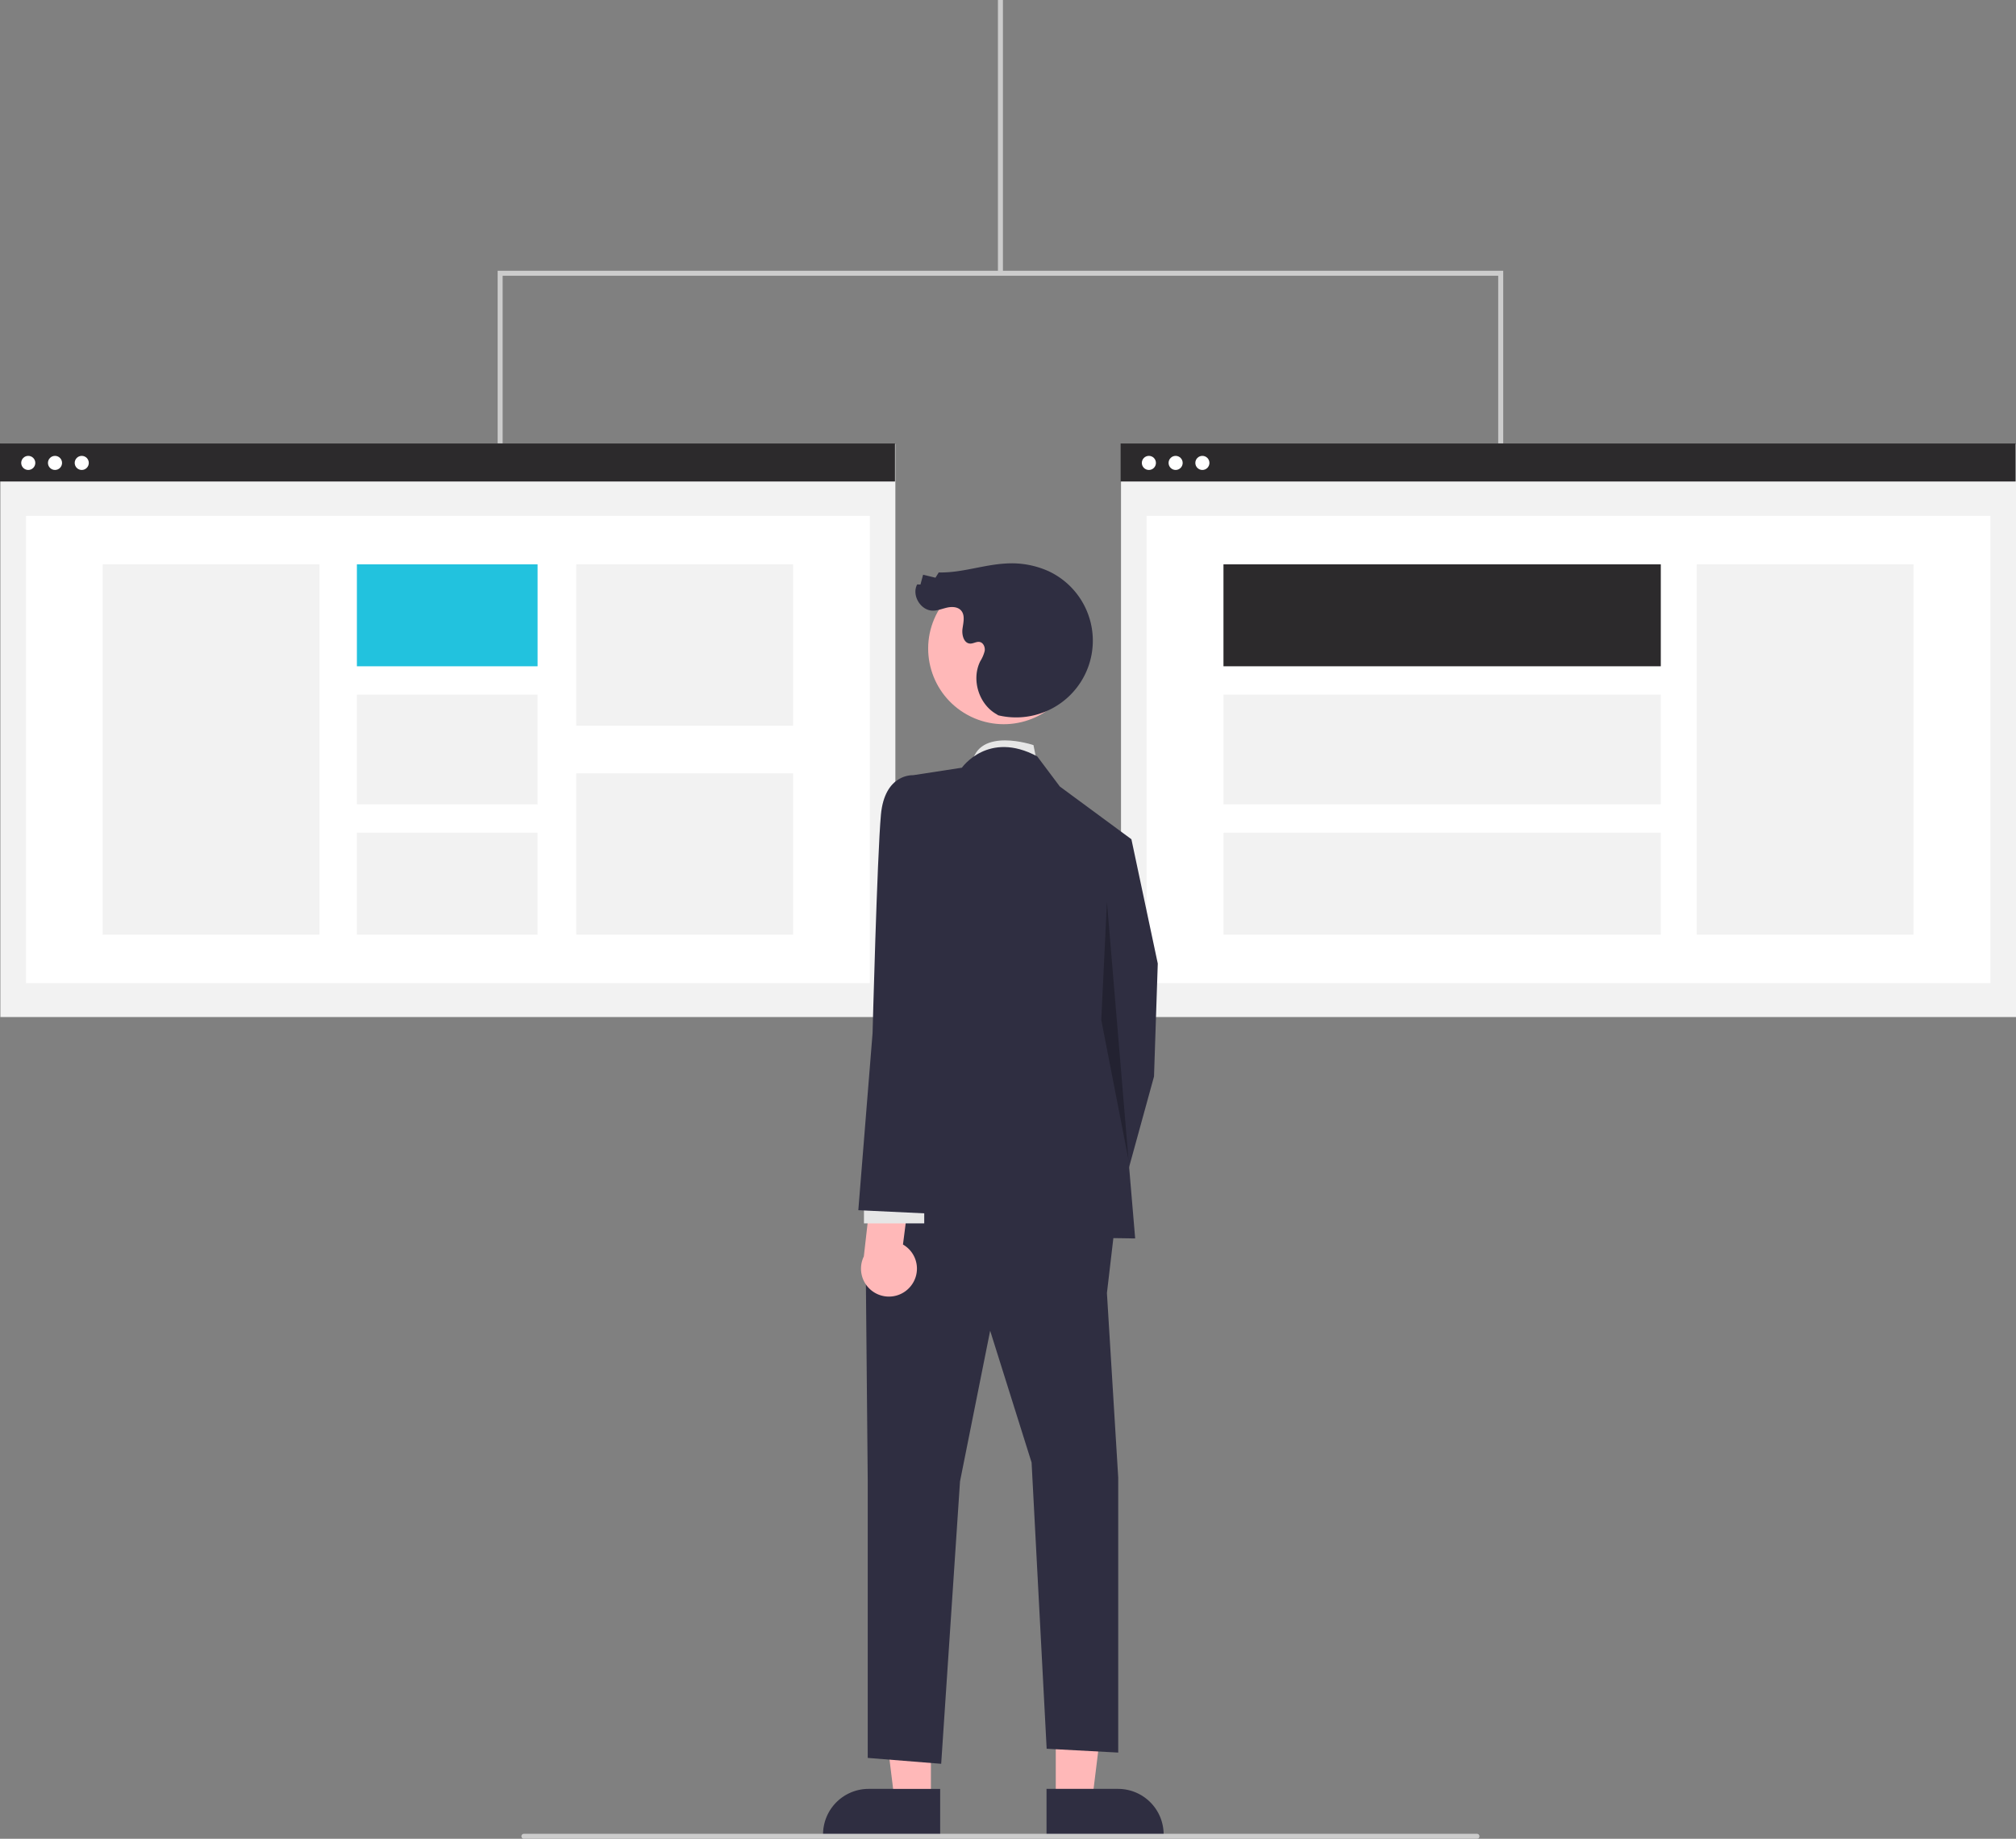
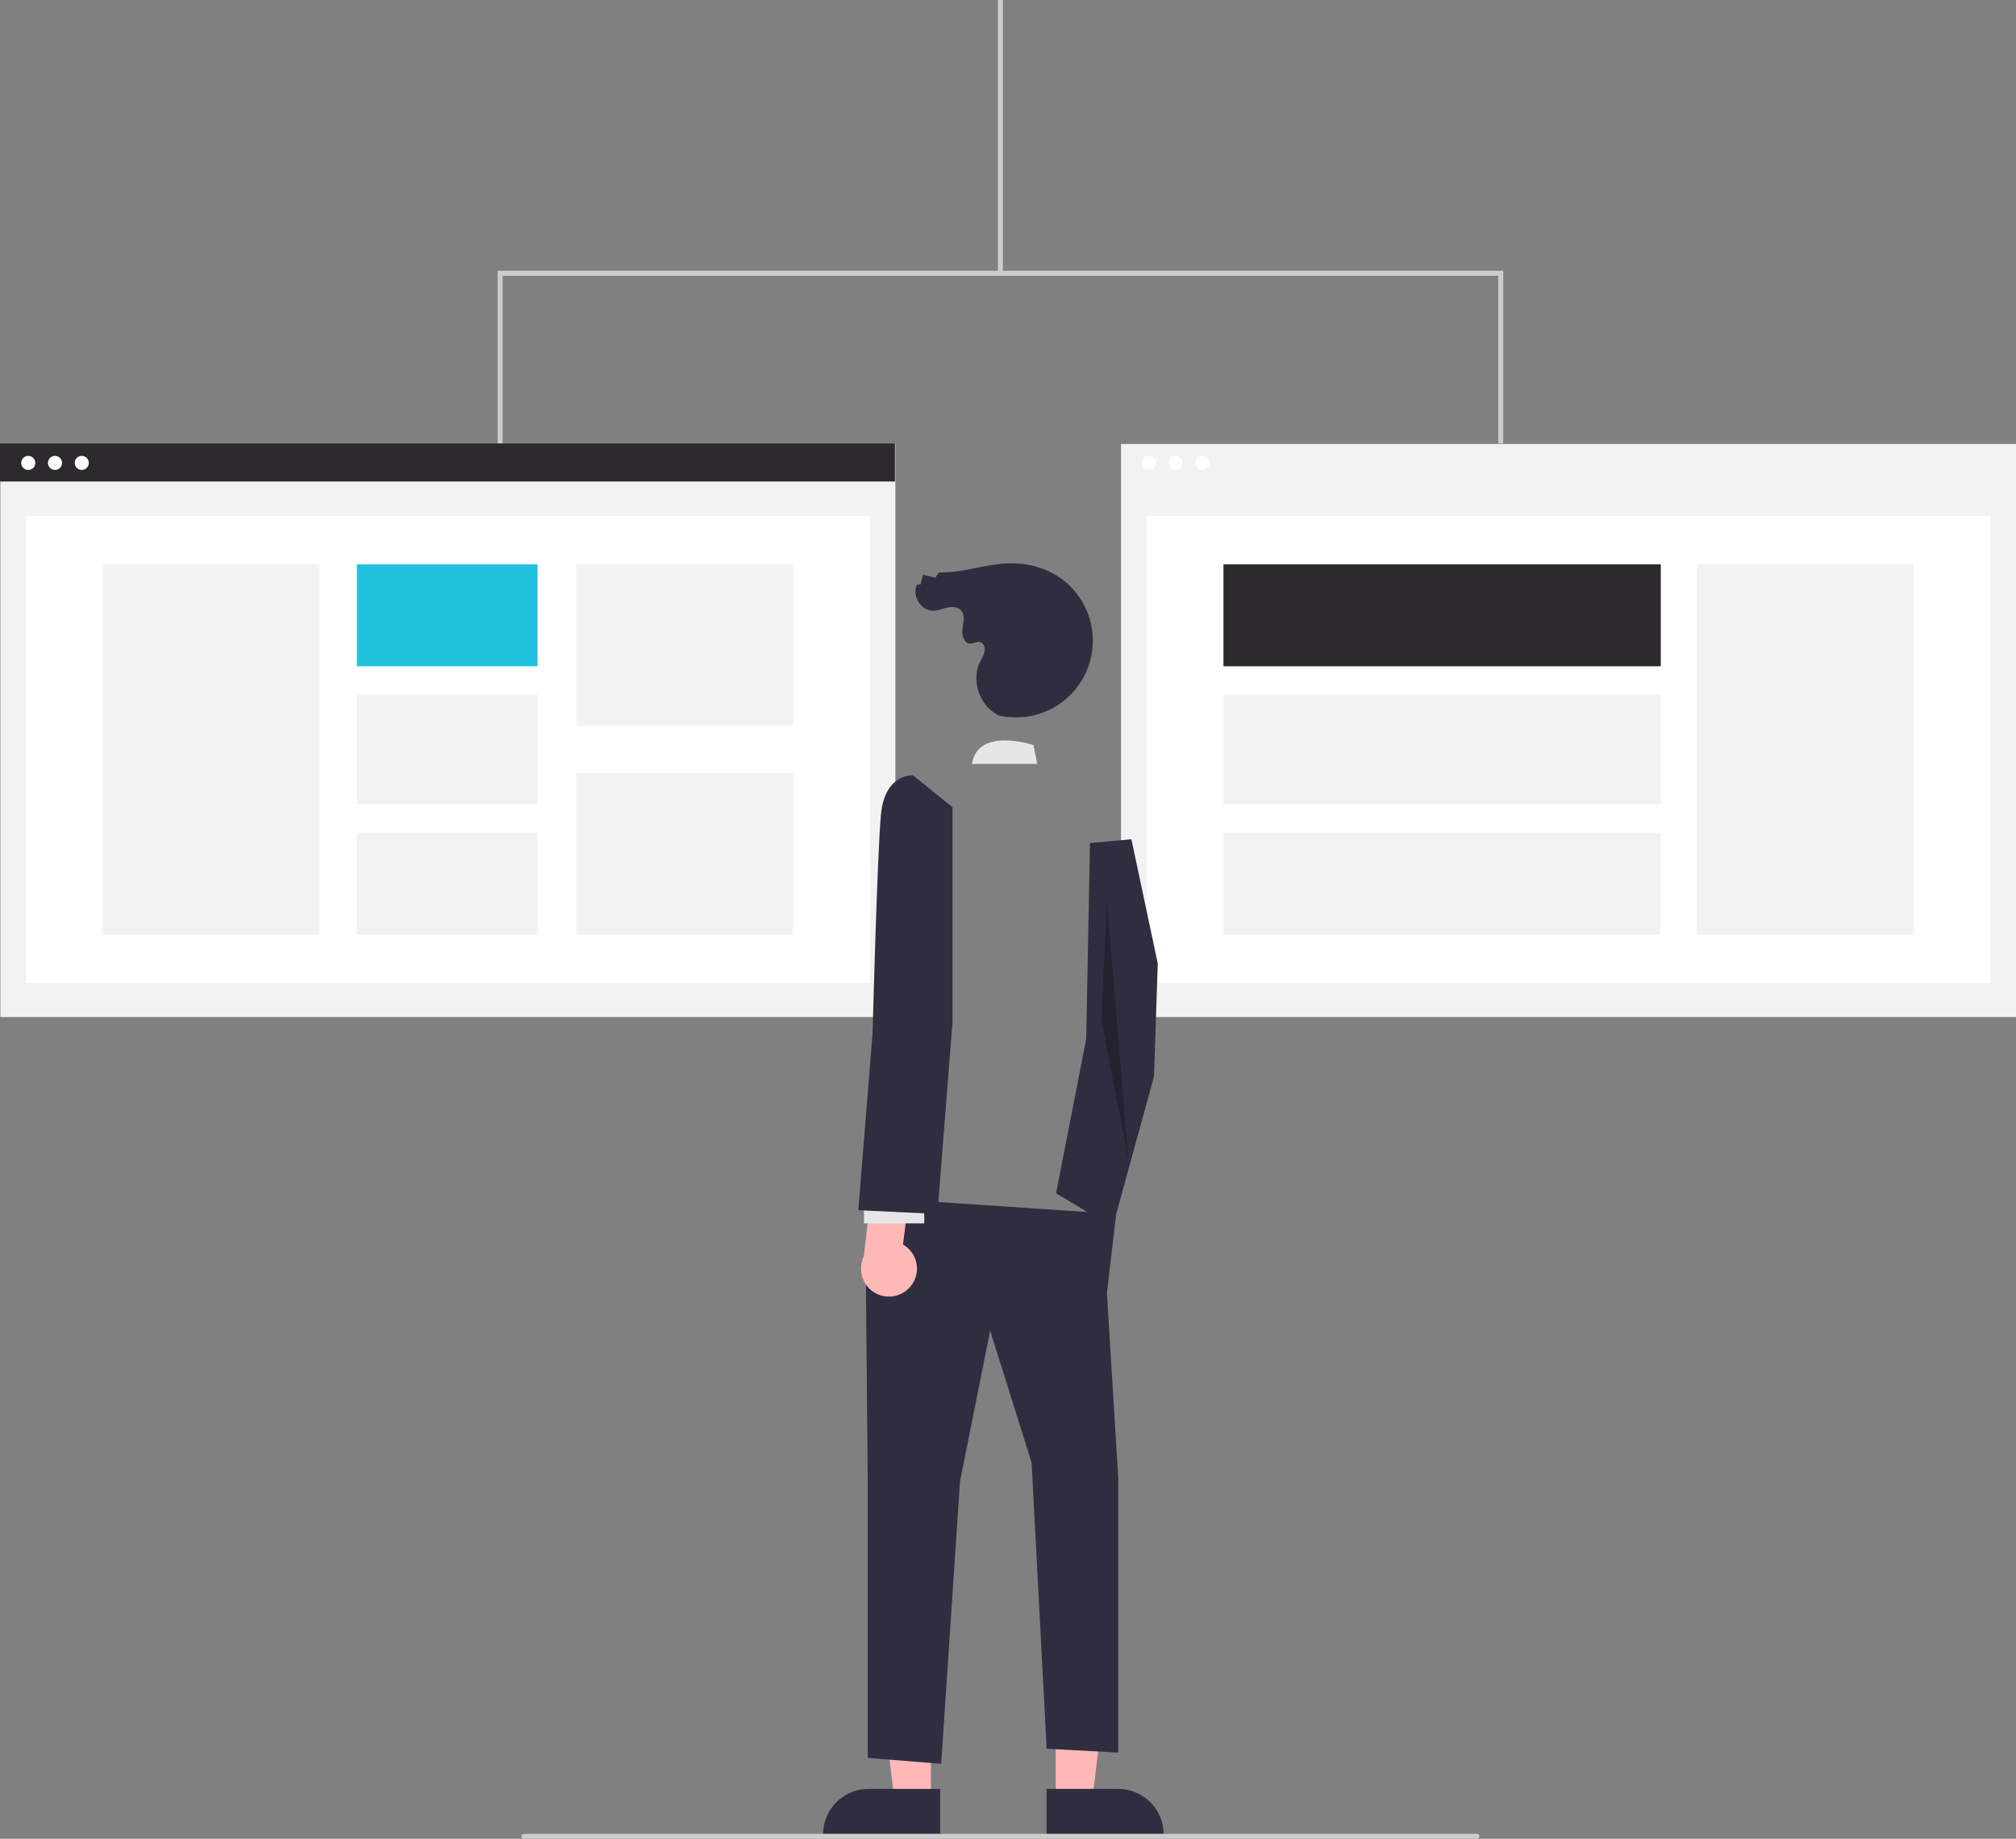
<svg xmlns="http://www.w3.org/2000/svg" xmlns:ns1="http://sodipodi.sourceforge.net/DTD/sodipodi-0.dtd" xmlns:ns2="http://www.inkscape.org/namespaces/inkscape" data-name="Layer 1" width="805.947" height="735.268" viewBox="0 0 805.947 735.268" version="1.1" id="svg80" ns1:docname="undraw_split_testing_l1uw(2).svg" ns2:version="1.1.1 (3bf5ae0d25, 2021-09-20)">
  <rect x="0" y="0" width="805.947" height="735.268" fill="#808080" stroke="none" />
  <defs id="defs84" />
  <ns1:namedview id="namedview82" pagecolor="#ffffff" bordercolor="#666666" borderopacity="1.0" ns2:pageshadow="2" ns2:pageopacity="0.0" ns2:pagecheckerboard="0" showgrid="false" ns2:zoom="0.85683093" ns2:cx="246.83983" ns2:cy="287.10448" ns2:window-width="2560" ns2:window-height="1396" ns2:window-x="1440" ns2:window-y="44" ns2:window-maximized="1" ns2:current-layer="svg80" />
  <rect x="0.153" y="177.534" width="357.795" height="229.148" fill="#f2f2f2" id="rect2" />
  <rect x="10.384" y="206.275" width="337.333" height="186.85" fill="#fff" id="rect4" />
  <rect y="177.331" width="357.795" height="15.2" fill="#2c2a2c" id="rect6" />
  <circle cx="11.296" cy="185.102" r="2.817" fill="#fff" id="circle8" />
  <circle cx="21.989" cy="185.102" r="2.817" fill="#fff" id="circle10" />
  <circle cx="32.683" cy="185.102" r="2.817" fill="#fff" id="circle12" />
  <rect x="41.035" y="225.662" width="86.679" height="148.076" fill="#f2f2f2" id="rect14" />
  <rect x="142.676" y="225.662" width="72.232" height="40.76" fill="#2c2a2c" id="rect16" style="fill:#22c2de;fill-opacity:1" />
  <rect x="142.676" y="277.772" width="72.232" height="43.855" fill="#f2f2f2" id="rect18" />
  <rect x="142.676" y="332.978" width="72.232" height="40.76" fill="#f2f2f2" id="rect20" />
  <rect x="230.387" y="225.662" width="86.679" height="64.531" fill="#f2f2f2" id="rect22" />
  <rect x="230.387" y="309.207" width="86.679" height="64.531" fill="#f2f2f2" id="rect24" />
  <rect x="448.153" y="177.534" width="357.795" height="229.148" fill="#f2f2f2" id="rect26" />
  <rect x="458.384" y="206.275" width="337.333" height="186.85" fill="#fff" id="rect28" />
-   <rect x="448" y="177.331" width="357.795" height="15.2" fill="#2c2a2c" id="rect30" />
  <circle cx="459.296" cy="185.102" r="2.817" fill="#fff" id="circle32" />
  <circle cx="469.989" cy="185.102" r="2.817" fill="#fff" id="circle34" />
  <circle cx="480.683" cy="185.102" r="2.817" fill="#fff" id="circle36" />
  <rect x="678.308" y="225.662" width="86.679" height="148.076" fill="#f2f2f2" id="rect38" />
  <rect x="489.113" y="225.659" width="174.834" height="40.76" fill="#2c2a2c" id="rect40" />
  <rect x="489.113" y="277.77" width="174.834" height="43.855" fill="#f2f2f2" id="rect42" />
  <rect x="489.113" y="332.976" width="174.834" height="40.76" fill="#f2f2f2" id="rect44" />
  <rect x="398.947" width="2" height="109.268" fill="#ccc" id="rect46" />
  <polygon points="600.947 177.268 598.947 177.268 598.947 110.268 200.947 110.268 200.947 177.268 198.947 177.268 198.947 108.268 600.947 108.268 600.947 177.268" fill="#ccc" id="polygon48" />
  <path d="M611.689,387.834l-1.506-7.529s-22.149-7.529-24.627,7.529Z" transform="translate(-197.026 -82.366)" fill="#e6e6e6" id="path50" />
  <polygon points="372.154 720.046 357.633 720.045 350.725 664.036 372.156 664.037 372.154 720.046" fill="#ffb8b8" id="polygon52" />
  <path d="M572.883,816.488,526.062,816.486v-.592A18.225,18.225,0,0,1,544.286,797.67h.001l28.597.001Z" transform="translate(-197.026 -82.366)" fill="#2f2e41" id="path54" />
  <polygon points="422.075 720.046 436.596 720.045 443.504 664.036 422.073 664.037 422.075 720.046" fill="#ffb8b8" id="polygon56" />
  <path d="M615.398,797.671l28.597-.001h.001a18.225,18.225,0,0,1,18.224,18.224v.592l-46.821.002Z" transform="translate(-197.026 -82.366)" fill="#2f2e41" id="path58" />
  <polygon points="435.745 337.091 452.309 335.585 462.85 385.279 461.344 430.455 444.78 490.69 422.192 477.137 434.239 415.396 435.745 337.091" fill="#2f2e41" id="polygon60" />
  <polygon points="446.229 485.419 442.521 517.042 447.039 590.83 447.039 700.788 418.427 699.253 412.404 584.806 395.839 532.101 383.792 592.336 376.263 705.276 346.898 702.922 346.898 591.939 346.145 511.019 356.686 479.396 446.229 485.419" fill="#2f2e41" id="polygon62" />
-   <path d="M581.571,389.34s10.541-15.059,30.117-4.518l9.035,12.047,28.612,21.082L643.312,488.727l7.529,88.846-106.917-1.506,18.07-88.846V392.351Z" transform="translate(-197.026 -82.366)" fill="#2f2e41" id="path64" />
  <polygon points="442.521 360.58 451.155 463.818 440.262 407.867 442.521 360.58" opacity="0.25" id="polygon66" />
  <path d="M561.008,596.772a11.106,11.106,0,0,0-2.994-16.765l3.219-25.175-14.822-5.688-4.047,35.616a11.167,11.167,0,0,0,18.643,12.012Z" transform="translate(-197.026 -82.366)" fill="#ffb8b8" id="path68" />
  <rect x="542.419" y="561.009" width="24.094" height="10.541" transform="translate(911.905 1050.193) rotate(-180)" fill="#e6e6e6" id="rect70" />
  <path d="M577.807,405.151l-15.812-12.8s-11.294-.753-12.8,15.812-3.338,87.34-3.338,87.34L540.16,566.279l31.623,1.506,6.023-76.604Z" transform="translate(-197.026 -82.366)" fill="#2f2e41" id="path72" />
-   <circle cx="598.33" cy="341.707" r="30.239" transform="translate(-185.523 620.444) rotate(-61.337)" fill="#ffb8b8" id="circle74" />
  <path d="M596.071,368.381a30.673,30.673,0,0,0,20.068-57.652,35.868,35.868,0,0,0-16.936-3.039c-9.044.475-17.834,3.818-26.887,3.572l-1.312,2.109-4.945-1.199-1.06,3.926-1.303-.045c-2.333,4.336,1.421,10.544,6.345,10.491,1.949-.021,3.793-.833,5.699-1.241s4.151-.307,5.465,1.133c1.708,1.871.965,4.791.608,7.299s.533,5.887,3.066,5.969c1.294.042,2.524-.886,3.795-.642,1.48.284,2.229,2.072,2.013,3.564a14.18,14.18,0,0,1-1.771,4.135c-3.671,7.327-.571,17.295,6.607,21.248" transform="translate(-197.026 -82.366)" fill="#2f2e41" id="path76" />
  <path d="M787.474,817.634h-381a1,1,0,0,1,0-2h381a1,1,0,0,1,0,2Z" transform="translate(-197.026 -82.366)" fill="#ccc" id="path78" />
</svg>